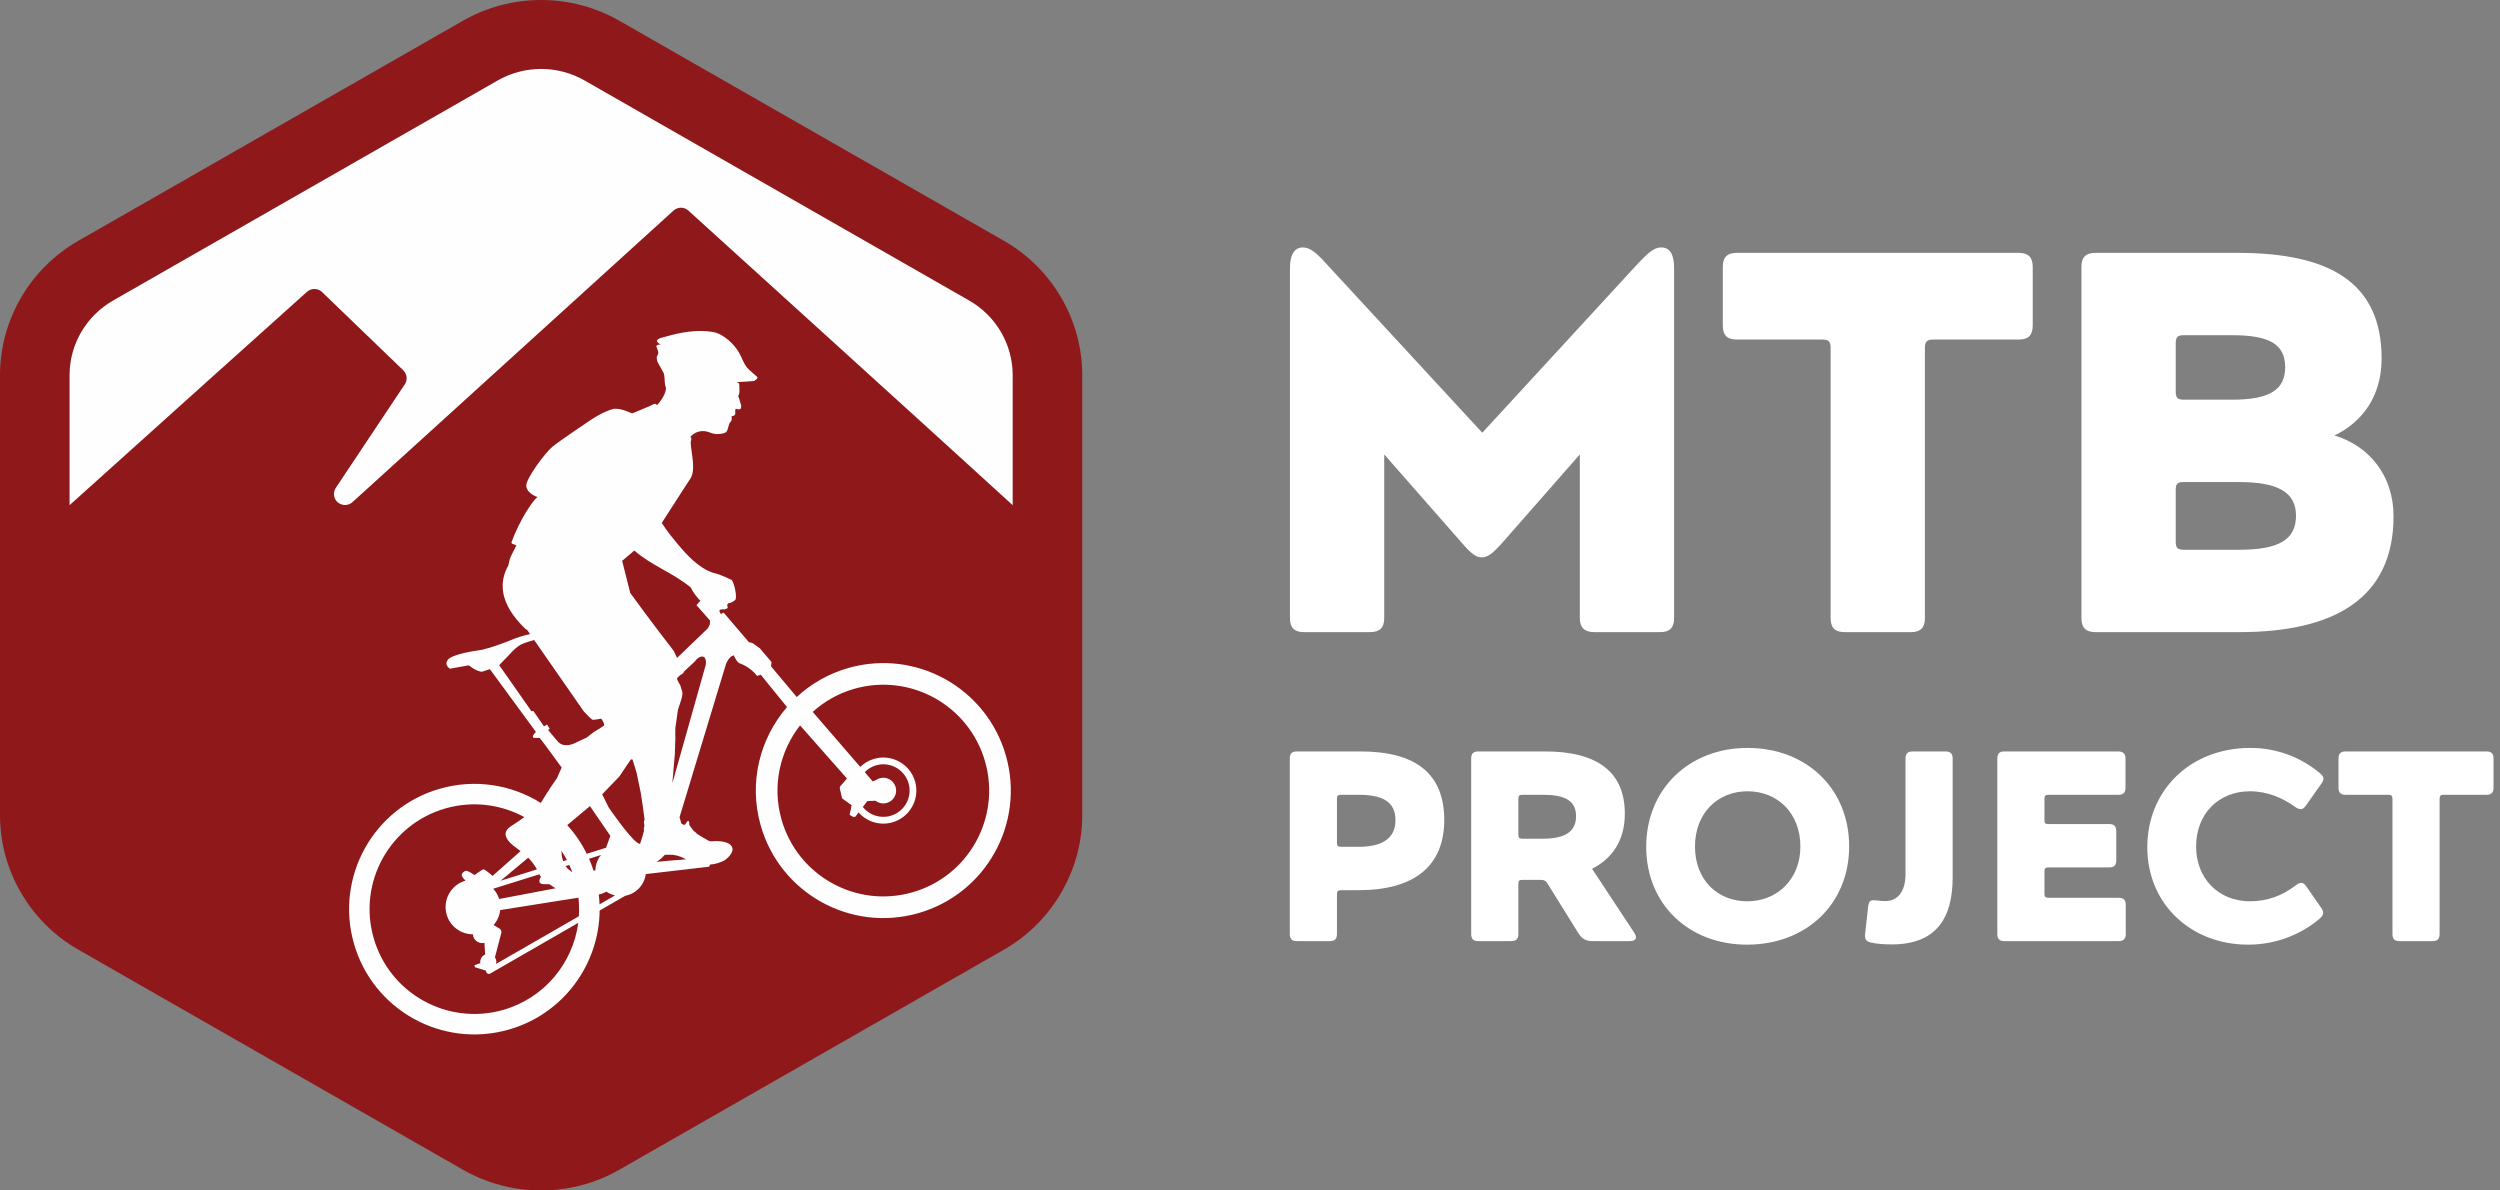
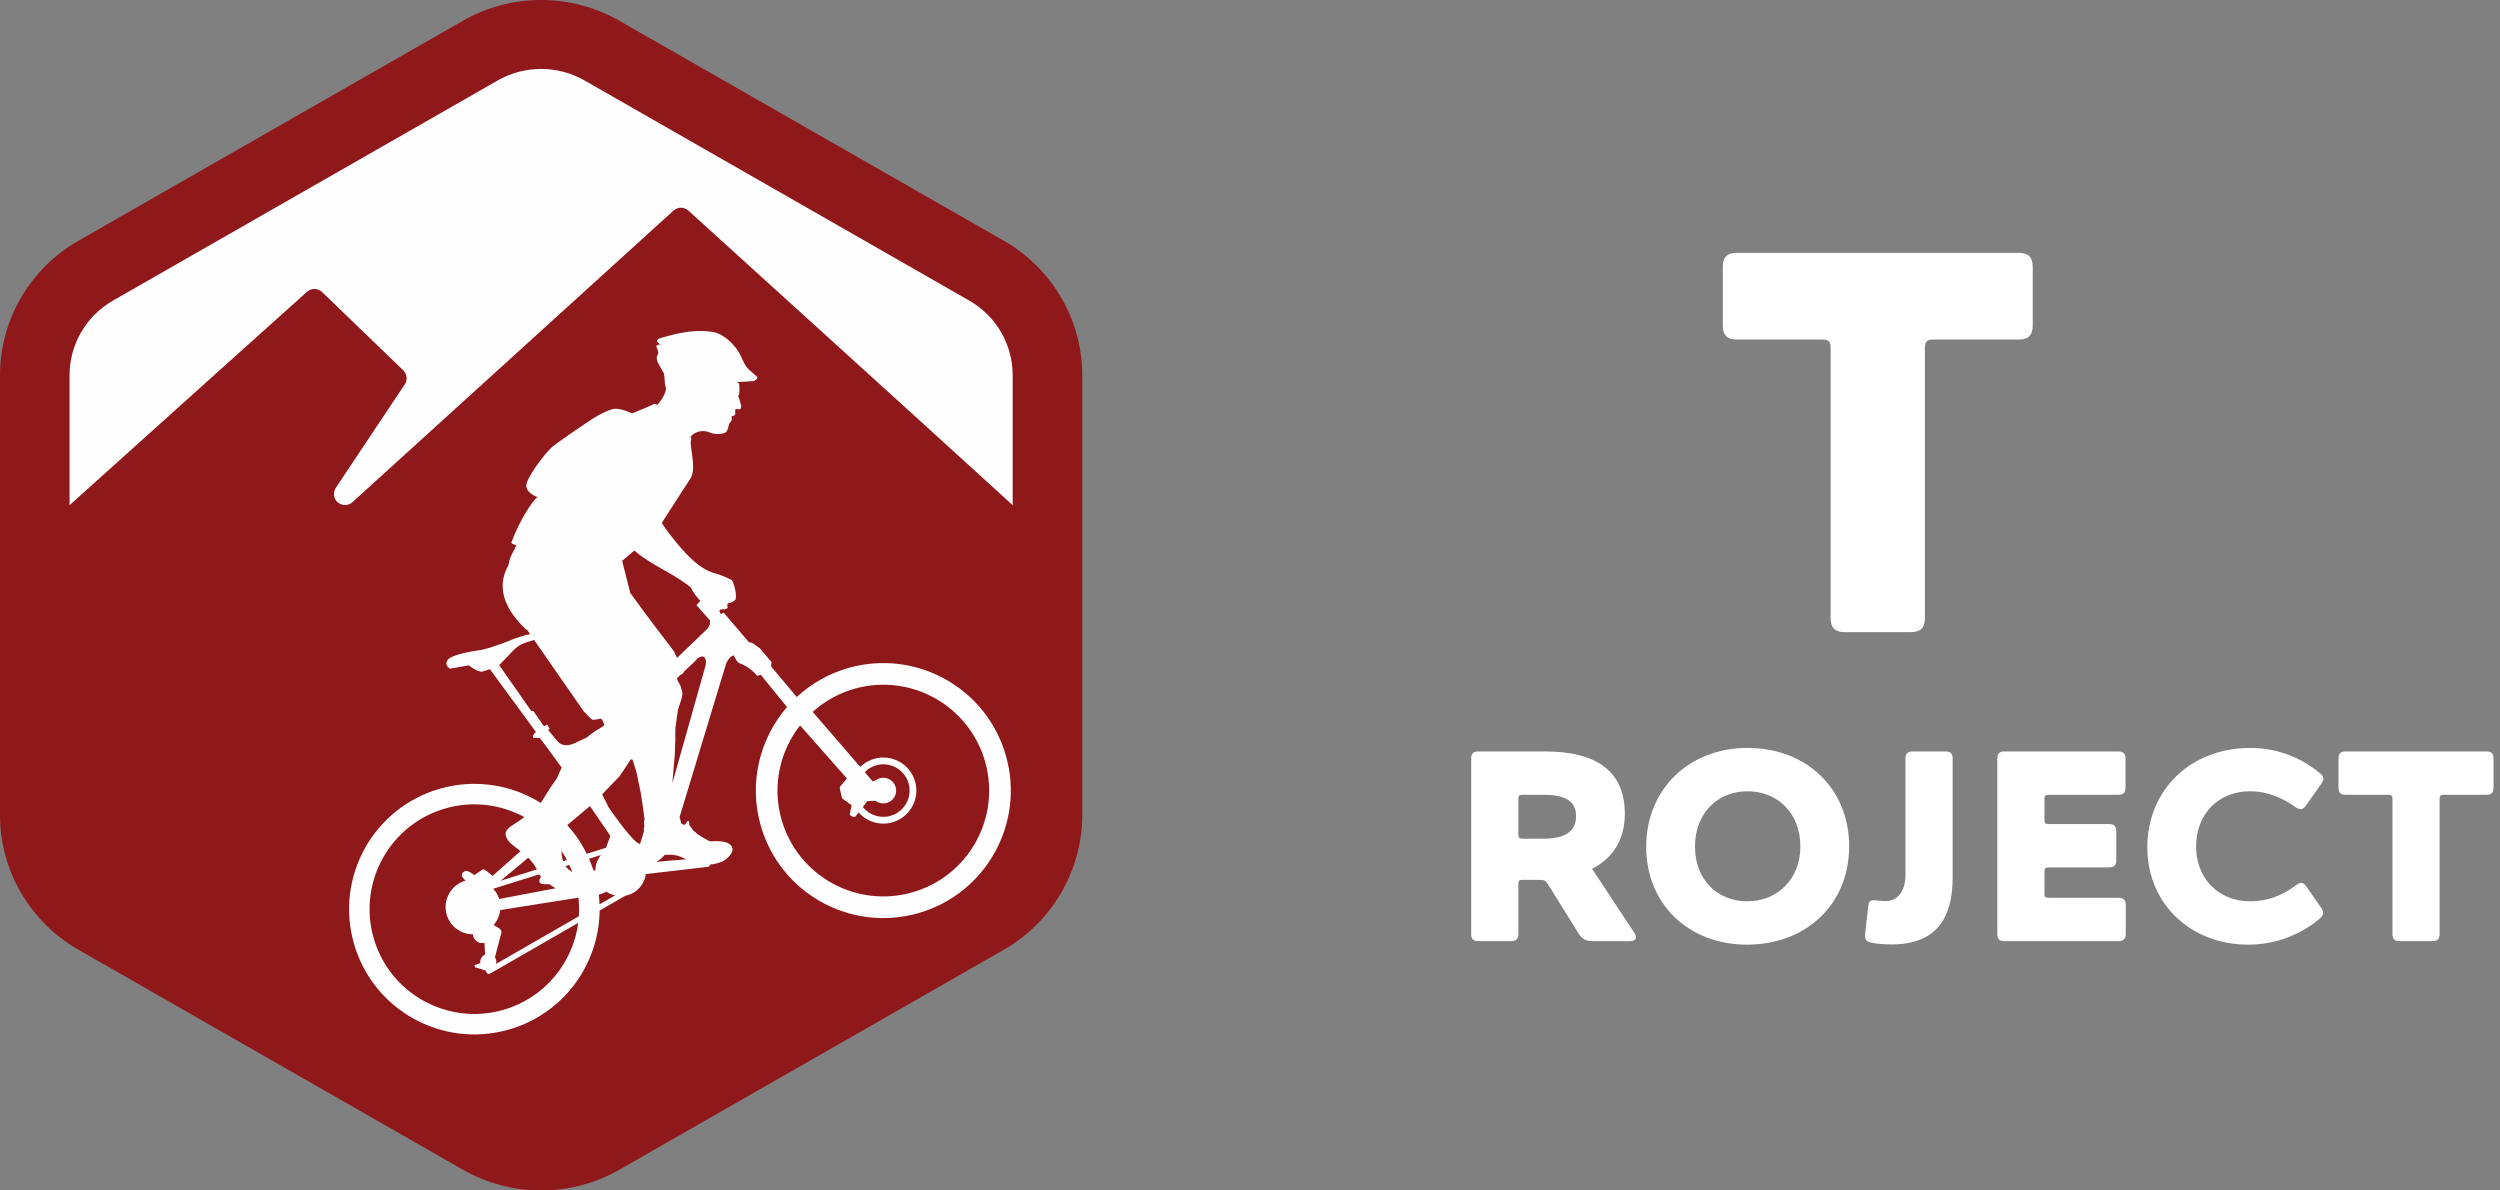
<svg xmlns="http://www.w3.org/2000/svg" width="231px" height="110px" viewBox="0 0 231 110" version="1.1">
  <rect x="0" y="0" width="231" height="110" fill="#808080" stroke="none" />
  <title>MTB_Horizontal_white</title>
  <desc>Created with Sketch.</desc>
  <defs />
  <g id="Page-1" stroke="none" stroke-width="1" fill="none" fill-rule="evenodd">
    <g id="MTB_Horizontal_white">
      <g id="Logo" transform="translate(0, -1)">
        <g id="Text" transform="translate(119, 23)" fill="#FFFFFF">
-           <path d="M1.393,0.863 C2.044,0.863 2.644,1.364 3.545,2.365 L17.964,17.985 L32.332,2.365 C33.284,1.364 33.834,0.863 34.485,0.863 C35.336,0.863 35.686,1.564 35.686,2.765 L35.686,35.107 C35.686,36.009 35.286,36.409 34.385,36.409 L28.327,36.409 C27.426,36.409 26.976,36.009 26.976,35.107 L26.976,19.988 L19.816,28.148 C18.915,29.149 18.465,29.5 17.914,29.5 C17.414,29.5 16.963,29.2 16.061,28.148 L8.902,19.988 L8.902,35.107 C8.902,36.009 8.502,36.409 7.551,36.409 L1.493,36.409 C0.592,36.409 0.191,36.009 0.191,35.107 L0.191,2.765 C0.191,1.564 0.592,0.863 1.393,0.863" id="Fill-8" />
          <path d="M49.399,9.375 L41.489,9.375 C40.587,9.375 40.187,8.974 40.187,8.073 L40.187,2.666 C40.187,1.765 40.587,1.364 41.489,1.364 L67.522,1.364 C68.423,1.364 68.824,1.765 68.824,2.666 L68.824,8.073 C68.824,8.974 68.423,9.375 67.522,9.375 L59.612,9.375 C59.061,9.375 58.861,9.575 58.861,10.126 L58.861,35.107 C58.861,36.009 58.461,36.409 57.559,36.409 L51.452,36.409 C50.55,36.409 50.15,36.009 50.15,35.107 L50.15,10.126 C50.15,9.575 49.95,9.375 49.399,9.375" id="Fill-10" />
-           <path d="M93.151,25.645 C93.151,23.442 91.399,22.541 87.894,22.541 L82.788,22.541 C82.187,22.541 82.037,22.691 82.037,23.291 L82.037,28.048 C82.037,28.599 82.187,28.799 82.788,28.799 L87.894,28.799 C91.599,28.799 93.151,27.848 93.151,25.645 M92.15,11.927 C92.15,9.775 90.648,8.973 87.244,8.973 L82.788,8.973 C82.187,8.973 82.037,9.173 82.037,9.724 L82.037,14.18 C82.037,14.731 82.187,14.931 82.788,14.931 L87.244,14.931 C90.698,14.931 92.15,14.03 92.15,11.927 M74.628,1.364 L87.744,1.364 C96.155,1.364 101.061,4.017 101.061,11.126 C101.061,14.681 99.209,17.034 96.706,18.236 C100.01,19.237 102.163,22.041 102.163,25.695 C102.163,33.355 96.606,36.409 87.894,36.409 L74.628,36.409 C73.726,36.409 73.326,36.008 73.326,35.107 L73.326,2.666 C73.326,1.764 73.726,1.364 74.628,1.364" id="Fill-12" />
-           <path d="M9.942,53.794 C9.942,52.116 8.815,51.439 6.538,51.439 L4.909,51.439 C4.61,51.439 4.534,51.541 4.534,51.815 L4.534,55.872 C4.534,56.146 4.61,56.246 4.909,56.246 L6.538,56.246 C8.741,56.246 9.942,55.445 9.942,53.794 M0.828,47.433 L6.713,47.433 C11.845,47.433 14.448,49.512 14.448,53.767 C14.448,58.051 11.645,60.252 6.538,60.252 L4.909,60.252 C4.61,60.252 4.534,60.354 4.534,60.629 L4.534,64.31 C4.534,64.759 4.334,64.96 3.858,64.96 L0.828,64.96 C0.378,64.96 0.177,64.759 0.177,64.31 L0.177,48.084 C0.177,47.634 0.378,47.433 0.828,47.433" id="Fill-14" />
          <path d="M26.628,53.418 C26.628,51.966 25.576,51.439 23.574,51.439 L21.67,51.439 C21.371,51.439 21.296,51.542 21.296,51.816 L21.296,55.096 C21.296,55.397 21.371,55.496 21.67,55.496 L23.574,55.496 C25.676,55.496 26.628,54.794 26.628,53.418 M17.589,47.433 L23.749,47.433 C28.682,47.433 31.134,49.388 31.134,53.193 C31.134,55.696 29.933,57.349 28.107,58.275 L31.987,64.159 C32.113,64.334 32.162,64.484 32.162,64.61 C32.162,64.834 31.961,64.96 31.586,64.96 L28.206,64.96 C27.505,64.96 27.18,64.759 26.83,64.21 L23.998,59.653 C23.823,59.376 23.673,59.301 23.349,59.301 L21.67,59.301 C21.371,59.301 21.296,59.376 21.296,59.677 L21.296,64.309 C21.296,64.759 21.094,64.96 20.619,64.96 L17.589,64.96 C17.14,64.96 16.938,64.759 16.938,64.309 L16.938,48.084 C16.938,47.635 17.14,47.433 17.589,47.433" id="Fill-16" />
          <path d="M47.356,56.222 C47.356,53.116 45.229,51.114 42.473,51.114 C39.695,51.114 37.617,53.143 37.617,56.222 C37.617,59.276 39.67,61.28 42.449,61.28 C45.202,61.28 47.356,59.252 47.356,56.222 M42.473,47.108 C47.932,47.108 51.862,50.888 51.862,56.198 C51.862,61.529 47.908,65.286 42.424,65.286 C37.04,65.286 33.11,61.554 33.11,56.246 C33.11,50.915 37.067,47.108 42.473,47.108" id="Fill-18" />
          <path d="M54.114,61.182 C54.389,61.182 54.764,61.258 55.215,61.258 C56.318,61.258 57.069,60.405 57.069,58.778 L57.069,48.084 C57.069,47.635 57.27,47.433 57.745,47.433 L60.773,47.433 C61.224,47.433 61.425,47.635 61.425,48.084 L61.425,59.078 C61.425,62.885 59.873,65.264 55.791,65.264 C55.115,65.264 54.339,65.212 53.862,65.086 C53.389,64.963 53.288,64.761 53.34,64.261 L53.614,61.807 C53.663,61.331 53.788,61.182 54.114,61.182" id="Fill-20" />
          <path d="M66.203,47.433 L76.719,47.433 C77.17,47.433 77.395,47.635 77.395,48.084 L77.395,50.788 C77.395,51.264 77.17,51.439 76.719,51.439 L70.285,51.439 C69.984,51.439 69.908,51.541 69.908,51.816 L69.908,53.768 C69.908,54.069 69.984,54.143 70.285,54.143 L75.893,54.143 C76.342,54.143 76.544,54.343 76.544,54.819 L76.544,57.499 C76.544,57.95 76.342,58.149 75.893,58.149 L70.285,58.149 C69.984,58.149 69.908,58.249 69.908,58.526 L69.908,60.577 C69.908,60.854 69.984,60.954 70.285,60.954 L76.743,60.954 C77.194,60.954 77.42,61.129 77.42,61.605 L77.42,64.309 C77.42,64.758 77.194,64.96 76.743,64.96 L66.203,64.96 C65.752,64.96 65.552,64.758 65.552,64.309 L65.552,48.084 C65.552,47.635 65.752,47.433 66.203,47.433" id="Fill-22" />
          <path d="M95.661,62.355 C95.661,62.531 95.536,62.706 95.284,62.932 C93.534,64.384 91.254,65.286 88.727,65.286 C83.393,65.286 79.411,61.48 79.411,56.297 C79.411,50.989 83.417,47.108 88.926,47.108 C91.48,47.108 93.682,48.035 95.386,49.463 C95.585,49.638 95.685,49.788 95.685,49.939 C95.685,50.087 95.637,50.213 95.511,50.388 L94.059,52.441 C93.908,52.667 93.758,52.767 93.583,52.767 C93.432,52.767 93.257,52.692 93.083,52.566 C91.932,51.74 90.529,51.114 88.902,51.114 C86.022,51.114 83.92,53.168 83.92,56.222 C83.92,59.176 85.998,61.28 88.902,61.28 C90.579,61.28 91.956,60.704 93.133,59.802 C93.332,59.652 93.484,59.577 93.633,59.577 C93.808,59.577 93.934,59.676 94.083,59.878 L95.511,61.929 C95.612,62.081 95.661,62.23 95.661,62.355" id="Fill-24" />
          <path d="M101.687,51.439 L97.731,51.439 C97.28,51.439 97.079,51.24 97.079,50.788 L97.079,48.084 C97.079,47.634 97.28,47.433 97.731,47.433 L110.751,47.433 C111.202,47.433 111.401,47.634 111.401,48.084 L111.401,50.788 C111.401,51.24 111.202,51.439 110.751,51.439 L106.795,51.439 C106.519,51.439 106.418,51.541 106.418,51.816 L106.418,64.309 C106.418,64.758 106.22,64.96 105.769,64.96 L102.713,64.96 C102.263,64.96 102.064,64.758 102.064,64.309 L102.064,51.816 C102.064,51.541 101.961,51.439 101.687,51.439" id="Fill-26" />
        </g>
        <g id="Mark">
          <path d="M97.204,36.835 C97.204,32.037 94.599,27.565 90.406,25.166 L57.002,6.053 C54.938,4.872 52.587,4.248 50.204,4.248 C47.821,4.248 45.47,4.872 43.406,6.053 L10.002,25.166 C5.809,27.565 3.204,32.037 3.204,36.835 L3.204,75.061 C3.204,79.859 5.809,84.331 10.002,86.73 L43.406,105.843 C45.47,107.024 47.821,107.648 50.204,107.648 C52.587,107.648 54.938,107.024 57.002,105.843 L90.406,86.73 C92.592,85.479 94.34,83.663 95.519,81.533 C96.602,79.577 97.204,77.358 97.204,75.061 L97.204,36.835 Z" id="Fill-1" fill="#FEFEFE" />
          <path d="M10.446,28.77 L45.982,8.438 C47.225,7.726 48.613,7.37 50,7.37 C51.387,7.37 52.775,7.726 54.018,8.438 L89.554,28.77 C92.04,30.194 93.572,32.822 93.572,35.667 L93.572,47.678 C87.02,41.684 63.594,20.448 63.594,20.448 C63.393,20.264 63.125,20.192 62.918,20.192 C62.711,20.192 62.443,20.265 62.243,20.448 L32.585,47.382 C32.188,47.749 31.629,47.748 31.231,47.435 C30.874,47.154 30.709,46.583 31.028,46.078 L37.427,36.475 C37.657,36.13 37.624,35.577 37.261,35.214 L29.766,27.991 C29.614,27.845 29.38,27.701 29.053,27.701 C28.758,27.701 28.522,27.825 28.372,27.959 C28.372,27.959 11.489,43.108 6.428,47.678 L6.428,35.667 C6.428,32.822 7.96,30.194 10.446,28.77 L10.446,28.77 Z M100,35.667 C100,30.562 97.229,25.805 92.768,23.253 L57.232,2.921 C55.036,1.663 52.535,1 50,1 C47.465,1 44.964,1.663 42.768,2.921 L7.232,23.253 C2.771,25.805 0,30.562 0,35.667 L0,76.332 C0,81.438 2.771,86.195 7.232,88.746 L42.768,109.079 C44.964,110.335 47.464,110.999 50,110.999 C52.535,110.999 55.036,110.335 57.232,109.079 L92.768,88.746 C95.093,87.416 96.954,85.484 98.207,83.219 C99.359,81.138 100,78.776 100,76.332 L100,35.667 Z" id="Fill-3" fill="#8F181B" />
          <path d="M82.759,73.725 C82.58,73.095 81.924,72.729 81.294,72.909 C81.168,72.944 81.057,73.003 80.955,73.072 L80.952,73.061 C80.952,73.061 80.666,73.247 80.621,73.181 C80.614,73.171 80.344,72.857 79.903,72.346 C80.187,72.059 80.538,71.832 80.954,71.714 C82.244,71.347 83.587,72.095 83.954,73.385 C84.32,74.675 83.572,76.018 82.282,76.385 C81.313,76.66 80.315,76.306 79.722,75.567 L80.143,75.02 L80.898,74.987 C81.185,75.207 81.567,75.297 81.943,75.19 C82.573,75.011 82.938,74.355 82.759,73.725 L82.759,73.725 Z M84.293,83.455 C79.098,84.933 73.689,81.919 72.212,76.724 C71.324,73.6 72.068,70.404 73.926,68.027 L78.26,72.936 L77.708,73.578 C77.523,73.716 77.627,73.982 77.627,73.982 L77.812,74.768 L78.691,75.404 L78.506,76.283 C78.899,76.595 79.038,76.456 79.038,76.456 L79.334,76.071 C80.088,76.922 81.287,77.318 82.453,76.986 C84.075,76.525 85.016,74.836 84.555,73.214 C84.094,71.592 82.405,70.651 80.783,71.112 C80.277,71.256 79.838,71.519 79.487,71.862 C78.422,70.628 76.749,68.693 75.094,66.778 C76.167,65.813 77.463,65.064 78.944,64.643 C84.139,63.166 89.547,66.18 91.024,71.375 C92.501,76.57 89.487,81.978 84.293,83.455 L84.293,83.455 Z M65.362,59.099 L62.563,61.788 L62.245,61.132 C62.245,61.132 59.969,58.204 58.233,55.783 L58.175,55.554 L58.234,55.561 C58.219,55.557 58.197,55.547 58.17,55.534 L57.486,52.822 C58.042,52.342 58.57,51.905 58.599,51.879 C58.601,51.876 58.61,51.872 58.613,51.869 C60.183,53.254 62.138,53.896 63.827,55.28 C63.827,55.28 64.015,55.748 64.562,56.349 C64.425,56.205 64.23,56.006 64.644,56.441 C64.652,56.449 64.655,56.45 64.655,56.45 C64.674,56.467 64.698,56.487 64.721,56.506 L64.349,56.912 L65.617,58.349 L65.593,58.538 C65.648,58.731 65.362,59.099 65.362,59.099 L65.362,59.099 Z M65.213,62.424 L62.141,73.315 L62.133,73.263 L62.355,70.667 L62.404,69.236 C62.388,68.937 62.397,68.598 62.404,68.259 L62.561,67.166 C62.596,66.919 62.615,66.609 62.721,66.341 C62.874,65.854 63.138,65.232 63.033,64.894 L62.853,64.311 C62.769,64.169 62.606,63.882 62.586,63.822 C62.573,63.781 62.566,63.73 62.558,63.677 C62.609,63.615 62.647,63.571 62.647,63.571 L62.854,63.377 C63.004,63.304 63.146,63.199 63.196,63.091 L63.185,63.068 L64.17,62.148 C64.76,61.381 65.1,61.753 65.1,61.753 C65.289,61.96 65.213,62.424 65.213,62.424 L65.213,62.424 Z M63.389,80.405 C62.491,80.464 61.458,80.559 60.672,80.636 C60.981,80.437 61.224,80.213 61.418,79.991 C61.481,79.983 61.547,79.98 61.612,79.976 C61.78,79.977 61.951,79.979 62.125,79.981 C62.137,79.982 62.147,79.981 62.158,79.983 C62.66,80.041 63.073,80.224 63.389,80.405 L63.389,80.405 Z M59.495,77.496 L59.497,77.799 C59.463,77.919 59.423,78.057 59.383,78.212 C59.332,78.41 59.214,78.723 59.139,78.981 C58.969,78.942 58.892,78.864 58.892,78.864 C58.159,78.395 56.252,75.629 56.252,75.629 L55.642,74.393 L57.23,72.745 L58.292,71.166 L58.449,71.177 L58.456,71.217 L58.818,72.384 L59.198,74.22 C59.341,75.05 59.452,75.891 59.56,76.732 C59.571,76.763 59.485,76.859 59.505,76.919 C59.493,77.126 59.595,77.329 59.495,77.496 L59.495,77.496 Z M55.398,84.562 C55.387,84.258 55.364,83.954 55.327,83.649 L55.384,83.64 C55.384,83.64 55.669,83.592 56.029,83.389 C56.268,83.553 56.541,83.669 56.832,83.736 L55.398,84.562 Z M46.481,94.319 C41.337,95.782 35.981,92.797 34.519,87.653 C33.056,82.509 36.04,77.154 41.184,75.691 C43.719,74.971 46.302,75.333 48.448,76.498 C48.328,76.592 48.129,76.723 47.901,76.891 C47.666,77.064 47.171,77.336 46.995,77.515 C46.819,77.694 46.501,78.016 46.925,78.616 C47.206,79.013 47.633,79.285 48.1,79.641 L45.513,81.933 C45.294,81.736 44.762,81.295 44.655,81.324 C44.528,81.358 43.845,81.855 43.845,81.855 C43.845,81.855 43.221,81.416 43.048,81.462 C42.874,81.509 42.666,81.659 42.666,81.855 C42.666,82.052 43.013,82.372 43.013,82.372 C41.667,82.755 40.887,84.156 41.269,85.501 C41.585,86.613 42.598,87.328 43.699,87.33 C43.703,87.394 43.711,87.457 43.729,87.521 C43.857,87.967 44.314,88.228 44.762,88.118 L44.826,89.199 C44.513,89.331 44.33,89.658 44.38,89.994 L43.834,90.191 L43.892,90.376 L44.916,90.694 L44.92,90.754 C44.925,90.84 44.974,90.918 45.051,90.959 C45.088,90.979 45.128,90.989 45.169,90.989 C45.212,90.989 45.255,90.977 45.294,90.955 L53.431,86.271 C52.94,89.982 50.311,93.23 46.481,94.319 L46.481,94.319 Z M54.214,79.891 C53.733,78.911 53.125,78.022 52.414,77.238 L54.511,75.485 L56.397,78.233 L55.998,79.332 L54.214,79.891 Z M54.843,81.445 C54.721,81.068 54.582,80.703 54.427,80.348 L55.529,80.003 C55.214,80.394 55.022,80.885 55.015,81.424 L54.843,81.445 Z M49.835,81.785 C49.85,81.816 49.864,81.844 49.875,81.863 C49.904,81.91 49.945,81.962 49.99,82.015 C49.972,82.038 49.553,82.619 50.177,82.694 C50.274,82.706 50.479,82.706 50.755,82.697 C50.959,82.837 51.24,83.027 51.336,83.077 L46.122,84.067 C46.01,83.701 45.816,83.386 45.573,83.12 L49.835,81.785 Z M48.828,80.272 C49.215,80.669 49.454,81.041 49.611,81.332 L46.258,82.381 L48.807,80.252 C48.814,80.259 48.821,80.265 48.828,80.272 L48.828,80.272 Z M52.892,81.607 C52.683,81.434 52.511,81.32 52.511,81.32 C52.511,81.32 52.373,81.194 52.253,81.028 L52.6,80.92 C52.704,81.144 52.804,81.372 52.892,81.607 L52.892,81.607 Z M52.383,80.464 L52.04,80.571 C51.963,80.342 51.894,80.099 51.899,79.908 C51.903,79.78 51.875,79.691 51.866,79.604 C52.051,79.88 52.225,80.166 52.383,80.464 L52.383,80.464 Z M53.484,85.664 L45.837,90.066 C45.869,89.942 45.872,89.811 45.835,89.68 C45.812,89.6 45.775,89.53 45.731,89.465 L46.273,87.382 C46.458,86.977 46.158,86.804 46.158,86.804 L45.612,86.47 C45.948,86.084 46.163,85.603 46.221,85.089 L53.448,83.946 C53.512,84.523 53.523,85.097 53.484,85.664 L53.484,85.664 Z M51.468,69.433 L50.64,68.444 L50.795,68.348 L50.551,67.948 L50.263,68.115 L49.279,66.69 L49.107,66.717 L46.124,62.458 L47.031,61.523 C47.775,60.66 48.275,60.492 48.275,60.492 C48.617,60.35 49.199,60.178 49.354,60.134 L53.926,66.71 C54.033,66.813 54.513,67.372 54.735,67.497 C54.829,67.55 55.535,67.404 55.535,67.404 C55.661,67.478 55.87,67.926 55.816,68.02 C55.761,68.117 55.748,68.068 55.73,68.097 C55.377,68.359 54.928,68.564 54.538,68.888 C54.47,68.942 54.354,69.036 54.222,69.146 L53.351,69.549 C51.977,70.304 51.468,69.433 51.468,69.433 L51.468,69.433 Z M92.948,70.828 C91.169,64.571 84.654,60.94 78.397,62.72 C76.551,63.244 74.937,64.183 73.619,65.404 C72.876,64.514 71.718,63.13 71.27,62.603 C71.192,62.511 71.335,62.23 71.263,62.145 C70.614,61.382 70.21,60.906 70.21,60.906 L69.587,60.458 C69.587,60.458 69.446,60.361 69.209,60.35 L66.864,57.604 L66.605,57.74 C66.564,57.652 66.529,57.58 66.51,57.548 C66.311,57.214 66.965,57.315 66.965,57.315 L66.984,57.279 C67.191,57.264 67.318,57.171 67.179,56.93 L67.277,56.754 C67.638,56.692 67.883,56.497 67.934,56.431 C68.157,56.208 67.807,54.649 67.553,54.554 C67.585,54.618 66.821,54.14 65.867,53.918 C64.531,53.473 63.421,52.224 62.69,51.356 C62.15,50.713 61.595,50.041 61.149,49.315 C61.954,48.097 63.259,46.001 63.747,45.298 C64.361,44.414 63.84,42.858 63.819,41.85 C63.818,41.772 63.912,41.584 63.856,41.443 L63.787,41.377 C63.978,41.128 64.63,40.581 65.597,40.965 C66.06,41.149 66.484,41.145 66.888,41.027 C67.254,40.921 67.218,40.656 67.366,40.216 C67.397,40.046 67.533,39.968 67.585,39.873 C67.625,39.741 67.62,39.585 67.586,39.476 L67.733,39.433 C68.099,39.327 67.842,39.122 67.976,38.765 C68.106,38.809 68.275,38.838 68.385,38.806 C68.458,38.786 68.489,38.616 68.493,38.498 L68.277,37.764 C68.246,37.654 68.209,37.666 68.2,37.628 C68.278,37.487 68.319,37.357 68.322,37.237 C68.331,36.995 68.323,36.56 68.292,36.451 C68.272,36.378 68.151,36.372 68.093,36.309 C68.638,36.272 69.618,36.225 69.689,36.203 C69.689,36.203 70.024,35.987 69.993,35.877 C69.959,35.768 69.254,35.257 69.001,34.934 C68.679,34.513 68.53,34 68.292,33.591 C67.884,32.876 66.907,31.849 65.864,31.674 C64.4,31.424 62.856,31.715 61.501,32.107 C61.426,32.13 60.681,32.271 60.7,32.501 C60.713,32.659 60.971,32.819 61.111,32.818 C60.826,32.821 60.587,32.895 60.664,33.06 C61.095,34.034 60.501,33.589 60.739,34.395 C60.77,34.505 61.316,35.419 61.335,35.491 C61.444,35.857 61.383,36.193 61.463,36.606 C61.474,36.643 61.556,36.877 61.534,36.983 C61.404,37.603 60.993,38.142 60.71,38.433 L60.596,38.324 C60.399,38.282 60.17,38.478 60.06,38.508 C59.987,38.527 58.539,39.164 58.429,39.194 C58.354,39.214 57.443,38.693 56.715,38.776 C56.715,38.776 55.742,38.974 54.265,40.019 C54.202,40.064 51.709,41.728 51.014,42.304 C50.436,42.784 48.521,45.266 48.629,45.945 C48.738,46.63 49.648,46.937 49.674,46.918 C49.194,47.257 47.971,49.16 47.27,51.078 C47.206,51.256 47.489,51.295 47.714,51.39 C47.523,51.839 47.18,52.327 47.071,52.792 C47.031,52.941 46.998,53.094 46.97,53.249 C46.16,54.668 46.004,56.697 48.598,59.158 L48.672,59.153 L48.979,59.595 C48.33,59.72 47.656,59.965 47.656,59.965 C45.465,60.874 44.474,61.052 44.474,61.052 C41.888,61.396 41.454,61.884 41.454,61.884 C40.93,62.424 41.58,62.787 41.58,62.787 L43.315,62.476 C44.089,63.089 44.526,63.069 44.526,63.069 L45.267,62.833 L49.521,68.632 C49.007,69.116 49.338,69.179 49.338,69.179 C49.338,69.179 49.782,69.183 49.861,69.186 C49.901,69.188 50.909,70.562 51.897,71.922 L51.46,72.907 L50.816,73.837 L50.71,74.03 C50.469,74.346 50.213,74.82 49.973,75.194 C47.294,73.519 43.945,72.94 40.667,73.872 C34.518,75.62 30.951,82.022 32.699,88.171 C34.448,94.319 40.849,97.887 46.998,96.138 C52.047,94.703 55.353,90.129 55.407,85.134 L57.789,83.763 C58.775,83.578 59.538,82.771 59.671,81.765 L65.513,81.084 C65.513,81.084 65.575,80.999 65.607,80.886 C65.773,80.871 65.921,80.854 65.971,80.841 C66.105,80.806 66.705,80.681 67.034,80.43 C67.363,80.18 68,79.563 67.502,79.078 C67.004,78.592 65.754,78.741 65.754,78.741 C65.754,78.741 65.656,78.737 65.526,78.714 C65.047,78.46 64.622,78.189 64.398,78.041 C64.395,78.037 64.391,78.034 64.388,78.031 C64.235,77.83 64.088,77.829 63.941,77.583 C63.771,77.301 63.669,77.298 63.687,77.118 C63.704,76.937 63.618,76.712 63.447,76.976 C63.275,77.242 63.323,77.222 63.179,77.202 C63.098,77.191 63.101,77.188 62.935,77.062 C62.93,76.958 62.869,76.764 62.79,76.51 L67.089,62.334 C67.321,61.803 67.581,61.607 67.798,61.552 L67.813,61.581 C67.813,61.581 68.098,62.233 68.349,62.292 C68.349,62.292 69.296,62.596 69.956,63.451 L70.296,63.35 L72.721,66.333 C70.209,69.234 69.16,73.303 70.288,77.271 C72.068,83.528 78.582,87.158 84.84,85.379 C91.097,83.6 94.727,77.085 92.948,70.828 L92.948,70.828 Z" id="Fill-6" fill="#FEFEFE" />
        </g>
      </g>
    </g>
  </g>
</svg>